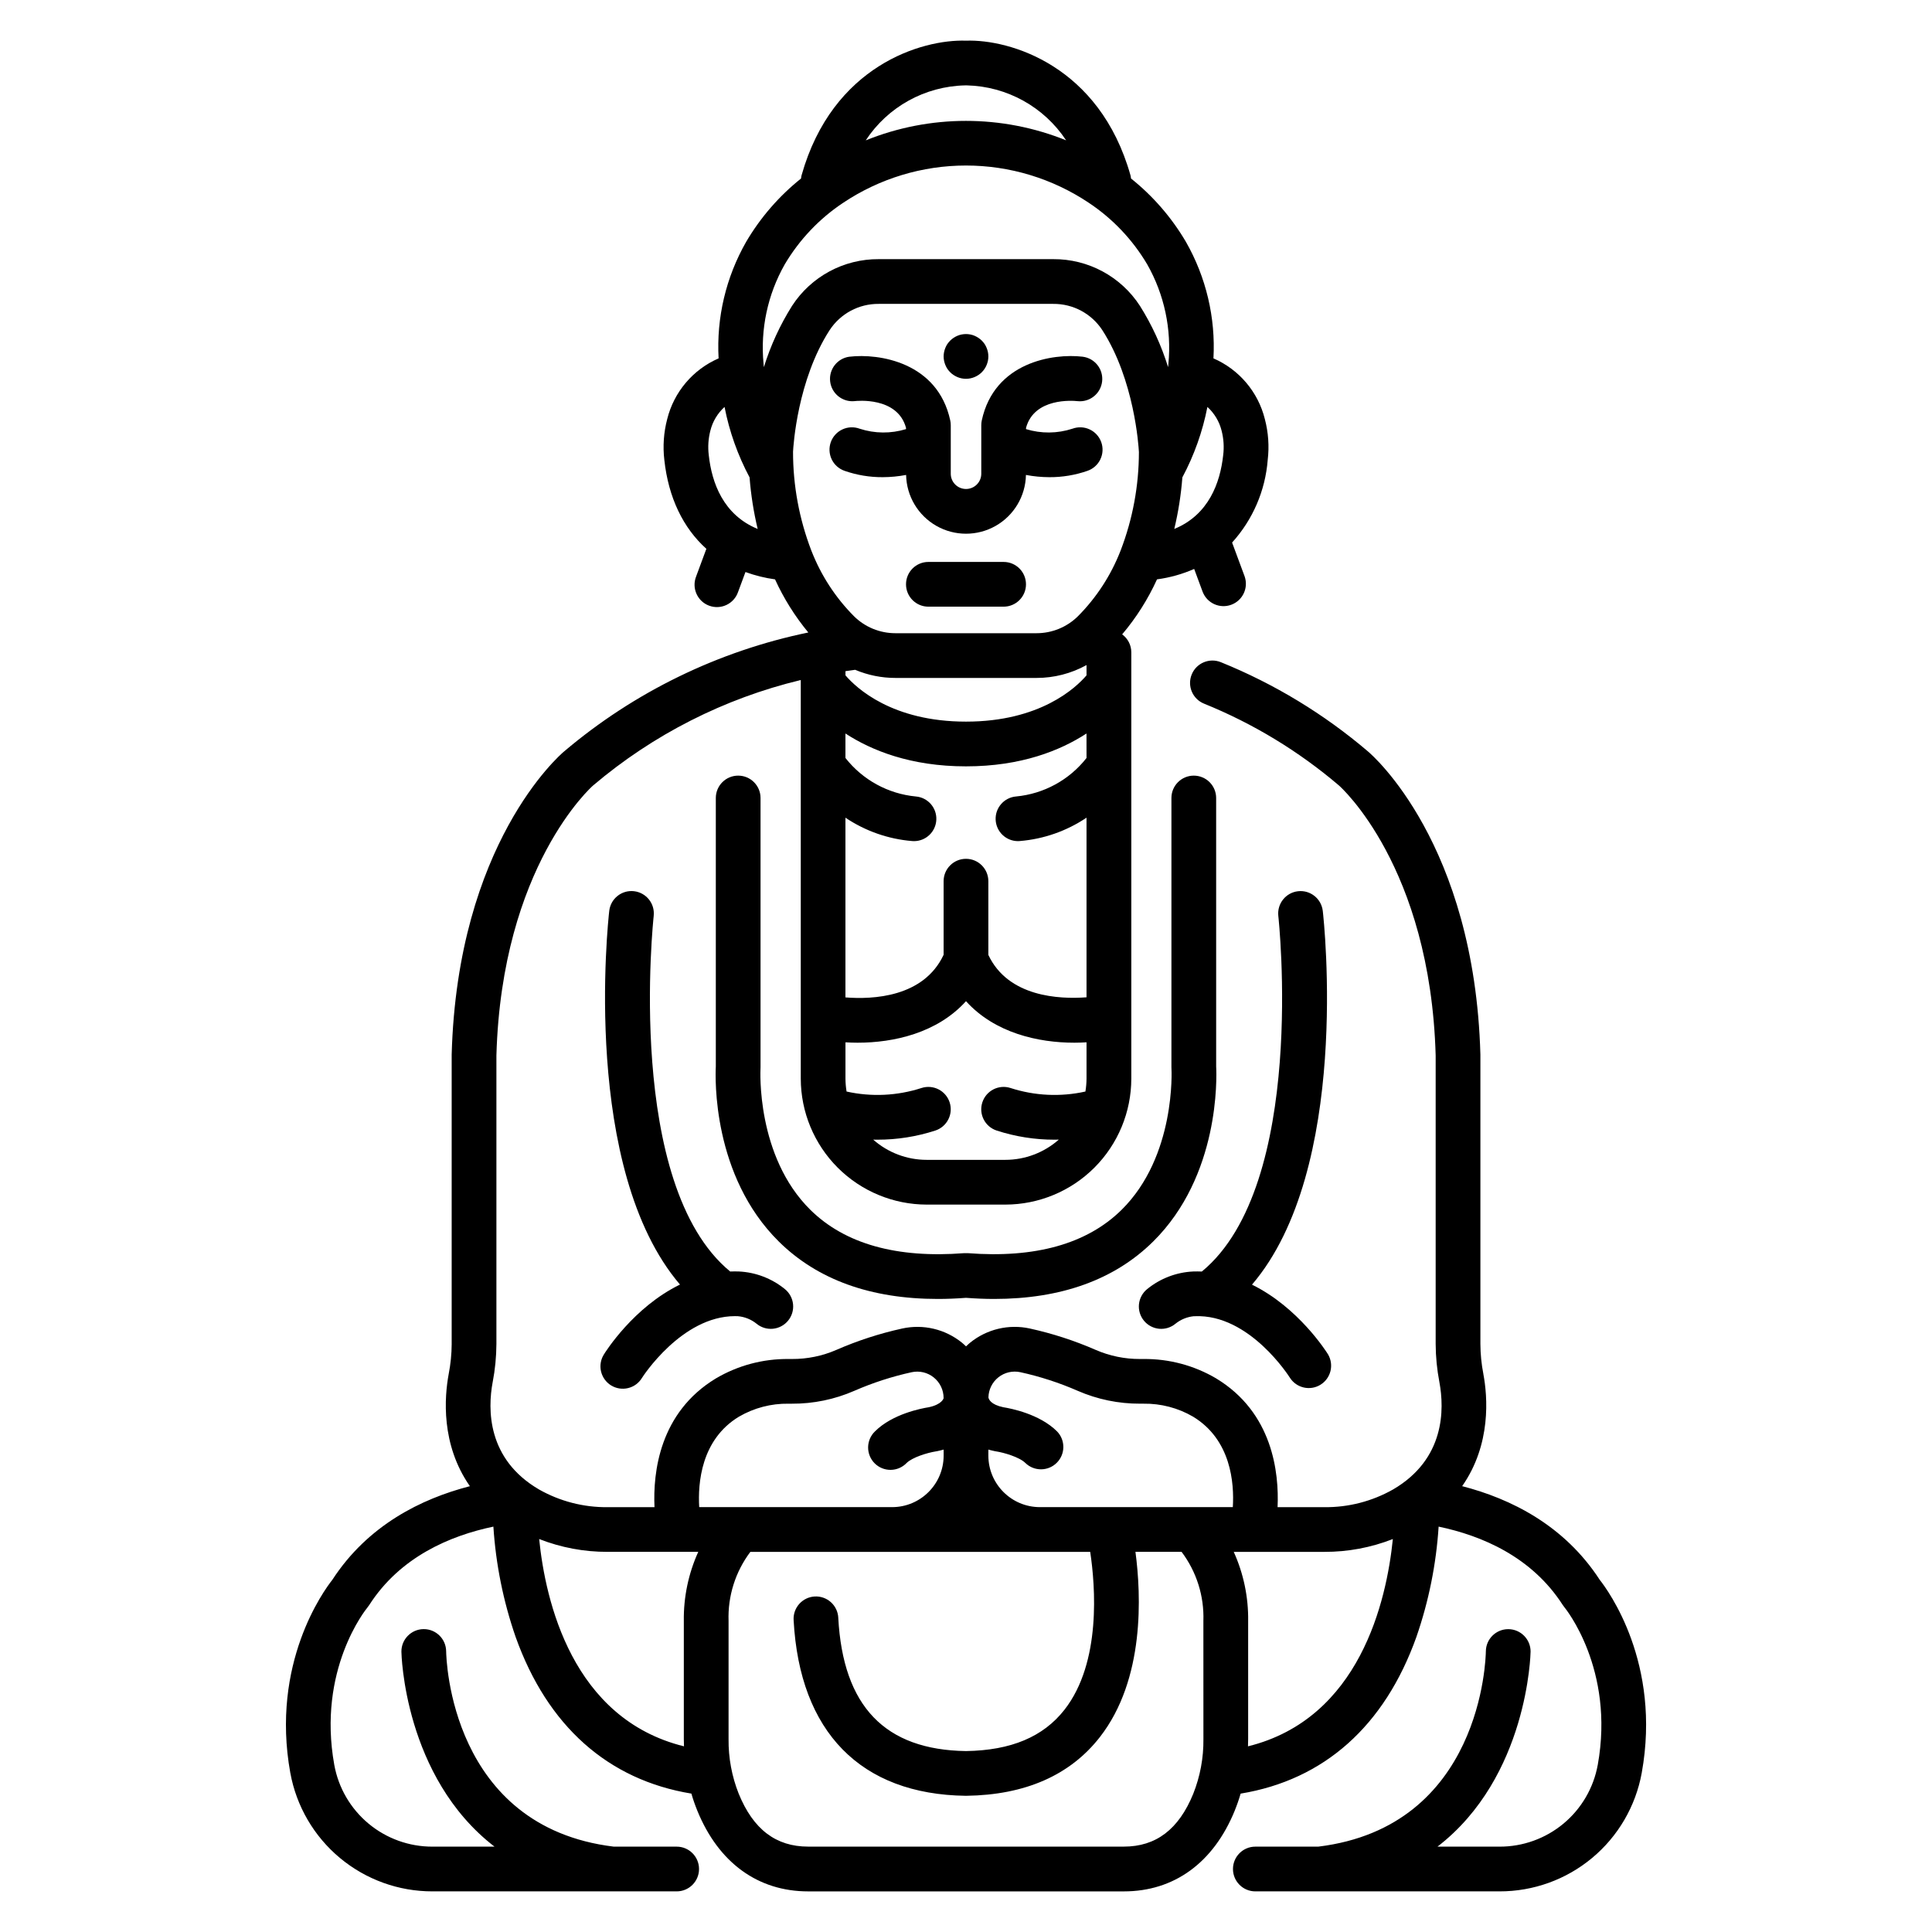
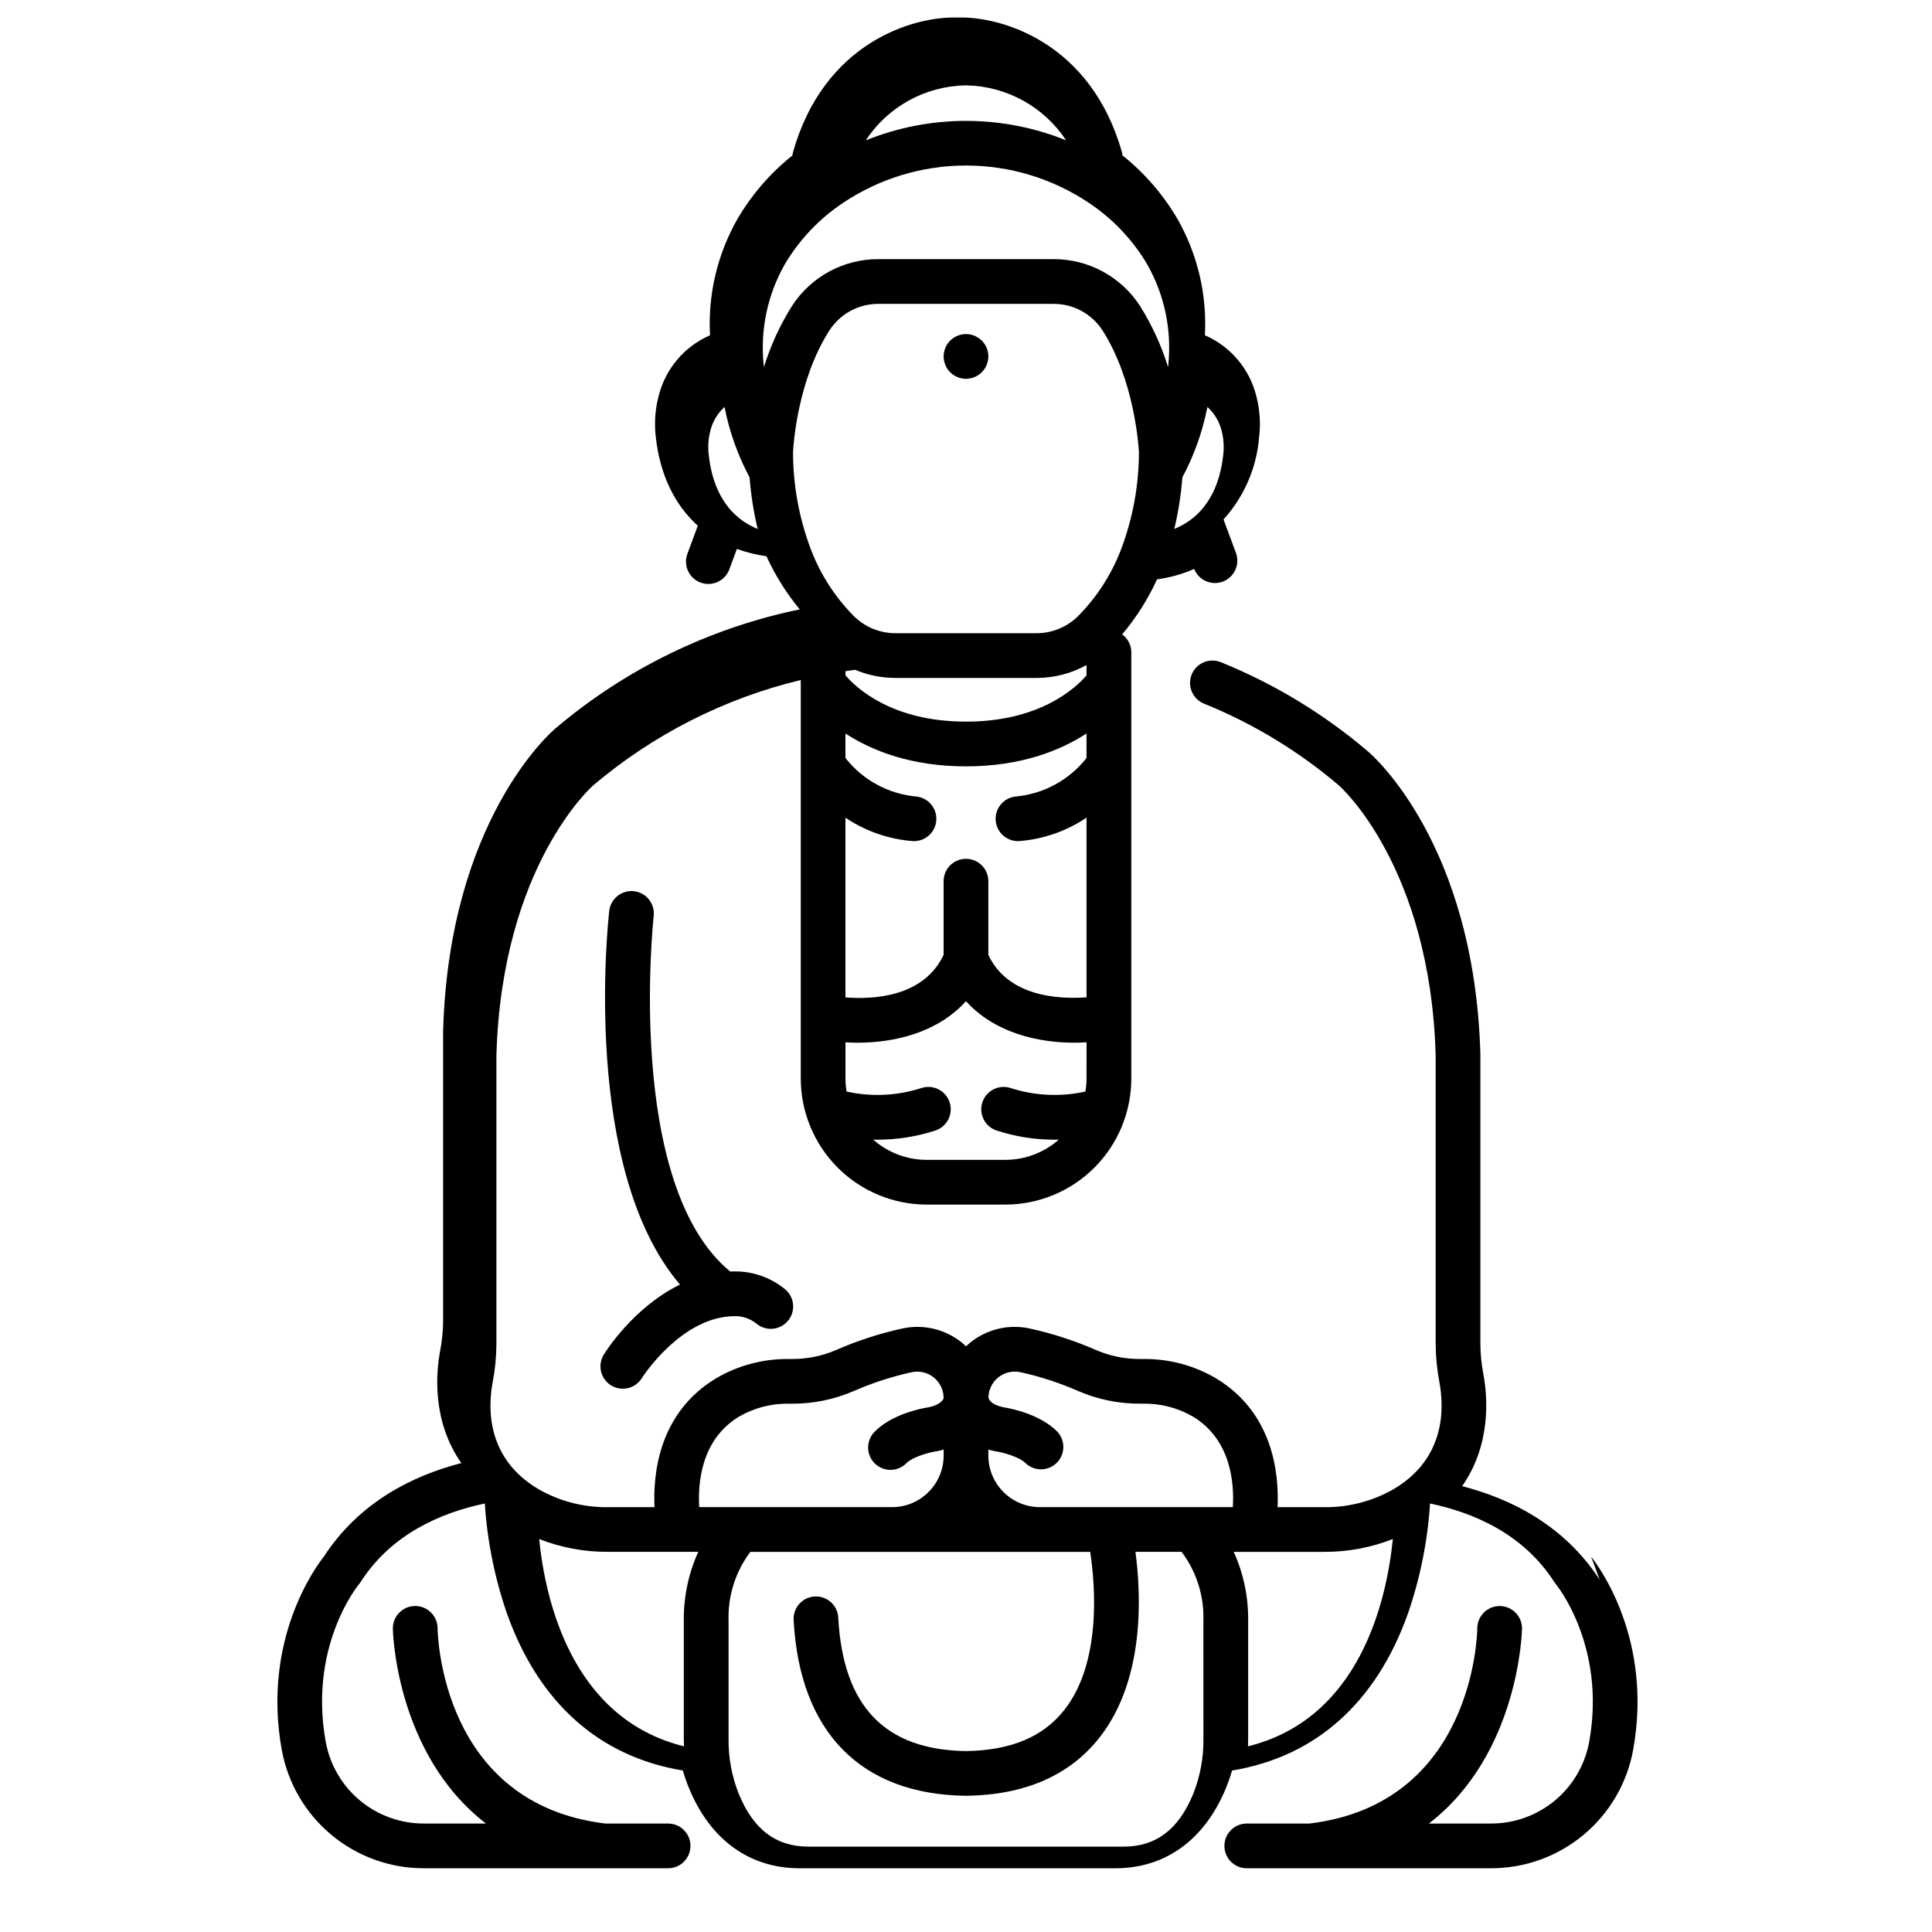
<svg xmlns="http://www.w3.org/2000/svg" fill="#000000" width="800px" height="800px" version="1.1" viewBox="144 144 512 512">
  <g>
-     <path d="m567.94 562.66c-9.426-14.496-23.602-21.496-36.453-24.812 7.75-11.094 6.746-23.707 5.613-29.754h0.004c-0.508-2.613-0.77-5.269-0.785-7.934v-76.531-0.164c-1.551-55.891-28.637-79.352-29.758-80.293v-0.004c-11.652-9.938-24.828-17.934-39.02-23.68-3.035-1.234-6.492 0.223-7.727 3.258-1.234 3.031 0.223 6.488 3.254 7.723 13.02 5.269 25.109 12.602 35.797 21.715 0.242 0.207 24.184 21.383 25.602 71.527v76.449c0.016 3.394 0.348 6.781 0.988 10.117 1.332 7.172 1.523 20.402-12.301 28.461v-0.004c-5.543 3.137-11.816 4.754-18.188 4.684h-12.395c0.418-9.238-1.32-25.062-16.246-34.105v-0.004c-5.844-3.449-12.523-5.234-19.312-5.16h-0.871c-4.051 0.023-8.062-0.801-11.773-2.414-5.617-2.453-11.461-4.348-17.445-5.664-5.574-1.223-11.402 0.16-15.832 3.754-0.379 0.309-0.73 0.645-1.082 0.977-0.352-0.332-0.699-0.668-1.082-0.977-4.434-3.594-10.258-4.973-15.832-3.754-5.988 1.316-11.828 3.211-17.445 5.664-3.715 1.613-7.723 2.438-11.773 2.414h-0.871c-6.789-0.074-13.469 1.711-19.312 5.16-14.926 9.039-16.668 24.867-16.246 34.105h-12.398v0.004c-6.367 0.07-12.645-1.547-18.188-4.684-13.824-8.059-13.633-21.289-12.301-28.449h0.004c0.641-3.336 0.969-6.723 0.988-10.121v-76.457c1.418-50.145 25.359-71.32 25.613-71.535 15.906-13.5 34.762-23.078 55.047-27.961v105.64c0.012 8.848 3.531 17.332 9.789 23.59s14.742 9.777 23.59 9.789h20.836c8.852-0.012 17.336-3.531 23.594-9.789 6.258-6.258 9.777-14.742 9.785-23.59v-112.98c0-1.883-0.902-3.648-2.422-4.758 3.734-4.41 6.84-9.316 9.234-14.578 3.398-0.453 6.715-1.383 9.852-2.758l2.266 6.121 0.004 0.004c1.191 2.988 4.547 4.481 7.562 3.363 3.019-1.117 4.594-4.438 3.551-7.481l-3.336-9.008v0.004c5.481-6.043 8.801-13.738 9.438-21.871 0.434-3.637 0.176-7.32-0.762-10.863-1.789-7.184-6.824-13.125-13.617-16.074 0.594-10.785-1.945-21.512-7.301-30.887-3.785-6.434-8.711-12.121-14.543-16.781-0.027-0.289-0.074-0.578-0.148-0.859-8.211-29.074-31.953-36.062-43.582-35.668-11.691-0.395-35.371 6.598-43.574 35.668-0.07 0.281-0.121 0.57-0.148 0.863-5.828 4.66-10.758 10.344-14.539 16.777-5.359 9.379-7.898 20.105-7.305 30.891-6.793 2.949-11.824 8.891-13.617 16.074-0.934 3.539-1.191 7.227-0.762 10.859 1.086 9.984 4.992 18.016 11.137 23.535l-2.719 7.336v0.004c-0.582 1.484-0.547 3.137 0.105 4.594 0.648 1.453 1.855 2.586 3.352 3.137 1.492 0.555 3.148 0.484 4.586-0.195 1.441-0.68 2.551-1.91 3.07-3.418l1.969-5.309c2.535 0.926 5.164 1.578 7.836 1.945 2.309 5.059 5.273 9.793 8.82 14.078-23.875 4.93-46.129 15.77-64.73 31.531-1.152 0.969-28.238 24.43-29.785 80.32v0.164 76.531l0.004 0.004c-0.016 2.664-0.281 5.32-0.789 7.938-1.129 6.043-2.137 18.656 5.613 29.75-12.855 3.316-27.031 10.316-36.453 24.812-2.234 2.824-16.387 22.121-11.137 51.184h0.004c1.605 8.816 6.258 16.793 13.145 22.527 6.887 5.738 15.57 8.871 24.535 8.855h64.703c3.273 0 5.926-2.652 5.926-5.926 0-3.273-2.652-5.926-5.926-5.926h-16.66c-43.289-5.262-44.402-49.816-44.43-51.773-0.031-3.273-2.707-5.902-5.981-5.875-3.273 0.031-5.906 2.711-5.875 5.984 0 0.434 0.668 33.168 24.672 51.664h-16.43c-6.188 0.016-12.188-2.141-16.945-6.098-4.758-3.957-7.973-9.461-9.082-15.547-4.547-25.18 8.289-41.145 8.824-41.785h-0.004c0.164-0.195 0.312-0.398 0.445-0.609 8.199-12.777 21.441-18.375 32.895-20.773 0.641 9.957 2.621 19.785 5.887 29.215 8.43 23.629 24.488 37.906 46.586 41.539v0.004c0.445 1.539 0.973 3.051 1.578 4.535 5.621 13.781 16.055 21.375 29.375 21.375h83.656c13.32 0 23.75-7.59 29.375-21.375h-0.004c0.605-1.484 1.129-2.996 1.578-4.535 22.098-3.633 38.156-17.91 46.586-41.539v-0.004c3.262-9.43 5.242-19.258 5.883-29.215 11.453 2.394 24.691 8 32.895 20.773h0.004c0.133 0.211 0.281 0.414 0.445 0.609 0.137 0.16 13.418 16.359 8.824 41.785h-0.004c-1.109 6.09-4.328 11.594-9.086 15.551-4.758 3.953-10.758 6.113-16.949 6.094h-16.434c24.004-18.496 24.668-51.23 24.672-51.664h0.004c0.023-3.266-2.598-5.938-5.863-5.973h-0.066c-3.246 0-5.887 2.613-5.926 5.859-0.023 1.902-1.109 46.512-44.43 51.777h-16.66c-3.273 0-5.926 2.652-5.926 5.926 0 3.273 2.652 5.926 5.926 5.926h64.703c8.969 0.02 17.656-3.113 24.547-8.852 6.891-5.738 11.543-13.719 13.148-22.539 5.25-29.066-8.902-48.359-11.137-51.184zm-136-132.81c-0.008 1.145-0.105 2.289-0.297 3.418-6.578 1.465-13.43 1.141-19.844-0.934-3.113-1.012-6.457 0.695-7.469 3.809s0.695 6.457 3.809 7.469c4.945 1.605 10.109 2.422 15.309 2.418 0.387 0 0.762-0.008 1.141-0.02v0.004c-3.914 3.453-8.953 5.359-14.168 5.359h-20.844c-5.215 0-10.254-1.906-14.168-5.359 0.379 0.008 0.754 0.02 1.141 0.02v-0.004c5.199 0.004 10.363-0.812 15.309-2.418 3.113-1.012 4.82-4.356 3.809-7.469s-4.356-4.82-7.469-3.809c-6.414 2.074-13.266 2.398-19.848 0.934-0.188-1.129-0.285-2.273-0.293-3.418v-9.625c1.039 0.062 2.113 0.102 3.215 0.102 9.559 0 21.086-2.547 28.727-11.004 7.641 8.457 19.164 11.004 28.727 11.004 1.105 0 2.172-0.043 3.215-0.105zm0-84.977c-4.555 5.816-11.305 9.504-18.66 10.199-3.16 0.266-5.555 2.977-5.426 6.144 0.129 3.172 2.731 5.68 5.906 5.691 0.164 0 0.328 0 0.492-0.02l-0.004-0.004c6.332-0.516 12.422-2.648 17.691-6.191v47.602c-7.215 0.543-20.758-0.062-26.016-11.23v-19.539c0-3.273-2.652-5.93-5.926-5.93s-5.93 2.656-5.93 5.93v19.508c-5.281 11.281-18.789 11.867-26.016 11.289v-47.625c5.269 3.543 11.363 5.676 17.691 6.191 0.164 0.016 0.328 0.02 0.492 0.02 3.172-0.008 5.773-2.516 5.902-5.688s-2.266-5.879-5.426-6.144c-7.356-0.699-14.102-4.391-18.66-10.207v-6.484c6.867 4.469 17.242 8.707 31.941 8.707 14.699 0 25.078-4.238 31.941-8.707zm0-21.898c-2.867 3.348-12.348 12.262-31.941 12.262-19.598 0-29.074-8.918-31.941-12.262v-1.109c0.891-0.137 1.746-0.258 2.566-0.363h-0.004c3.383 1.426 7.016 2.16 10.688 2.156h37.383c4.633 0.004 9.191-1.168 13.25-3.41zm25.402-52.469c3.129-5.859 5.363-12.148 6.633-18.664 1.859 1.688 3.176 3.894 3.773 6.332 0.539 2.106 0.68 4.297 0.41 6.453-0.797 7.32-3.844 15.82-12.961 19.547 1.074-4.492 1.793-9.062 2.144-13.668zm-57.59-103.88h0.48c10.621 0.258 20.441 5.695 26.301 14.559-17.035-6.871-36.07-6.867-53.102 0.012 5.844-8.895 15.688-14.34 26.324-14.57zm-67.918 97.996c-0.27-2.156-0.129-4.344 0.41-6.453 0.598-2.438 1.91-4.641 3.769-6.328 1.27 6.516 3.508 12.809 6.633 18.668 0.355 4.606 1.074 9.176 2.148 13.668-9.117-3.734-12.164-12.234-12.961-19.555zm14.605-23.332c-0.027-0.285-0.062-0.594-0.086-0.875v0.004c-0.883-9.152 1.074-18.355 5.609-26.352 3.875-6.551 9.18-12.141 15.52-16.348 9.625-6.426 20.941-9.855 32.516-9.855s22.887 3.43 32.512 9.855c6.34 4.207 11.645 9.797 15.52 16.348 4.531 7.996 6.492 17.195 5.609 26.344-0.023 0.277-0.059 0.594-0.086 0.871v0.004c-1.766-5.707-4.266-11.156-7.445-16.211-5.043-7.789-13.715-12.465-22.996-12.398h-46.23c-9.277-0.066-17.949 4.609-22.992 12.398-3.18 5.059-5.684 10.508-7.449 16.215zm7.723 22.465c0.086-1.664 1.168-19.023 9.688-32.258h0.004c2.867-4.391 7.777-7.019 13.023-6.965h46.234c5.246-0.055 10.156 2.574 13.023 6.965 8.473 13.168 9.602 30.621 9.688 32.262h0.004c-0.004 8.926-1.641 17.773-4.836 26.102-0.016 0.043-0.035 0.082-0.051 0.125v0.004c-2.523 6.469-6.348 12.355-11.238 17.285-2.926 2.91-6.891 4.539-11.02 4.531h-37.375c-4.129 0.008-8.094-1.621-11.02-4.531-4.891-4.93-8.711-10.809-11.234-17.277-0.02-0.051-0.043-0.102-0.062-0.148h0.004c-3.195-8.332-4.832-17.176-4.828-26.098zm51.762 250.71v-0.043 0.121zm-80.703 59.117v31.297c0 0.645 0.02 1.281 0.043 1.914-29.637-7.32-36.727-38.52-38.379-54.934 5.785 2.269 11.945 3.422 18.16 3.398h24.004c-2.609 5.754-3.914 12.008-3.828 18.324zm4.078-30.176c-0.379-6.41 0.508-17.898 10.52-23.969h0.004c3.992-2.328 8.543-3.519 13.164-3.445h0.875c5.688 0.027 11.32-1.133 16.535-3.41 4.891-2.137 9.98-3.785 15.191-4.93 2.066-0.449 4.223 0.059 5.867 1.383s2.606 3.32 2.609 5.434v0.082c0 0.016-0.402 1.641-3.969 2.387-1.91 0.297-9.594 1.766-14.227 6.402-1.145 1.102-1.793 2.621-1.809 4.211-0.012 1.59 0.613 3.117 1.734 4.242 1.125 1.125 2.656 1.75 4.246 1.734 1.59-0.012 3.106-0.664 4.211-1.809 1.52-1.52 5.543-2.738 7.766-3.086 0.098-0.012 0.195-0.031 0.297-0.051 0.613-0.121 1.199-0.27 1.762-0.43v1.598c-0.008 7.539-6.117 13.648-13.652 13.656zm133.62 61.473c0.055 4.957-0.863 9.883-2.695 14.492-3.84 9.418-9.859 14-18.395 14h-83.656c-8.535 0-14.555-4.578-18.395-14h-0.004c-1.832-4.609-2.746-9.535-2.695-14.492v-31.297c-0.23-6.59 1.809-13.059 5.777-18.324h90.062c1.352 9.008 2.992 29.289-6.809 41.828-5.629 7.195-14.164 10.781-26.102 10.965-21.512-0.312-32.586-11.863-33.855-35.316h0.004c-0.07-1.578-0.77-3.062-1.941-4.125s-2.723-1.609-4.301-1.527c-1.578 0.086-3.059 0.801-4.109 1.98-1.051 1.184-1.586 2.734-1.484 4.312 1.602 29.637 17.793 46.156 45.594 46.527h0.16c15.609-0.211 27.52-5.445 35.406-15.559 11.949-15.324 10.949-37.66 9.426-49.09h12.227v0.004c3.969 5.262 6.008 11.73 5.777 18.32zm7.793-61.473h-51.129c-7.539-0.012-13.648-6.117-13.656-13.656v-1.598c0.566 0.16 1.148 0.309 1.762 0.43 0.098 0.02 0.191 0.035 0.297 0.051 1.918 0.289 6.164 1.48 7.766 3.086 2.328 2.246 6.023 2.215 8.309-0.074 2.289-2.285 2.32-5.981 0.074-8.309-4.637-4.637-12.324-6.102-14.227-6.402-3.332-0.695-3.875-2.094-3.961-2.609 0.043-2.086 1.02-4.047 2.656-5.34 1.641-1.293 3.773-1.785 5.812-1.34 5.215 1.145 10.305 2.797 15.195 4.934 5.215 2.273 10.848 3.434 16.535 3.406h0.871c4.621-0.07 9.176 1.117 13.168 3.445 10.051 6.106 10.926 17.559 10.527 23.977zm4.019 63.387c0.023-0.637 0.043-1.27 0.043-1.914v-31.297c0.09-6.312-1.215-12.57-3.82-18.324h24.008c6.211 0.023 12.375-1.129 18.16-3.398-1.664 16.418-8.758 47.613-38.391 54.934z" />
+     <path d="m567.94 562.66c-9.426-14.496-23.602-21.496-36.453-24.812 7.75-11.094 6.746-23.707 5.613-29.754h0.004c-0.508-2.613-0.77-5.269-0.785-7.934v-76.531-0.164c-1.551-55.891-28.637-79.352-29.758-80.293v-0.004c-11.652-9.938-24.828-17.934-39.02-23.68-3.035-1.234-6.492 0.223-7.727 3.258-1.234 3.031 0.223 6.488 3.254 7.723 13.02 5.269 25.109 12.602 35.797 21.715 0.242 0.207 24.184 21.383 25.602 71.527v76.449c0.016 3.394 0.348 6.781 0.988 10.117 1.332 7.172 1.523 20.402-12.301 28.461v-0.004c-5.543 3.137-11.816 4.754-18.188 4.684h-12.395c0.418-9.238-1.32-25.062-16.246-34.105v-0.004c-5.844-3.449-12.523-5.234-19.312-5.16h-0.871c-4.051 0.023-8.062-0.801-11.773-2.414-5.617-2.453-11.461-4.348-17.445-5.664-5.574-1.223-11.402 0.16-15.832 3.754-0.379 0.309-0.73 0.645-1.082 0.977-0.352-0.332-0.699-0.668-1.082-0.977-4.434-3.594-10.258-4.973-15.832-3.754-5.988 1.316-11.828 3.211-17.445 5.664-3.715 1.613-7.723 2.438-11.773 2.414h-0.871c-6.789-0.074-13.469 1.711-19.312 5.16-14.926 9.039-16.668 24.867-16.246 34.105h-12.398v0.004c-6.367 0.07-12.645-1.547-18.188-4.684-13.824-8.059-13.633-21.289-12.301-28.449h0.004c0.641-3.336 0.969-6.723 0.988-10.121v-76.457c1.418-50.145 25.359-71.32 25.613-71.535 15.906-13.5 34.762-23.078 55.047-27.961v105.64c0.012 8.848 3.531 17.332 9.789 23.59s14.742 9.777 23.59 9.789h20.836c8.852-0.012 17.336-3.531 23.594-9.789 6.258-6.258 9.777-14.742 9.785-23.59v-112.98c0-1.883-0.902-3.648-2.422-4.758 3.734-4.41 6.84-9.316 9.234-14.578 3.398-0.453 6.715-1.383 9.852-2.758c1.191 2.988 4.547 4.481 7.562 3.363 3.019-1.117 4.594-4.438 3.551-7.481l-3.336-9.008v0.004c5.481-6.043 8.801-13.738 9.438-21.871 0.434-3.637 0.176-7.32-0.762-10.863-1.789-7.184-6.824-13.125-13.617-16.074 0.594-10.785-1.945-21.512-7.301-30.887-3.785-6.434-8.711-12.121-14.543-16.781-0.027-0.289-0.074-0.578-0.148-0.859-8.211-29.074-31.953-36.062-43.582-35.668-11.691-0.395-35.371 6.598-43.574 35.668-0.07 0.281-0.121 0.57-0.148 0.863-5.828 4.66-10.758 10.344-14.539 16.777-5.359 9.379-7.898 20.105-7.305 30.891-6.793 2.949-11.824 8.891-13.617 16.074-0.934 3.539-1.191 7.227-0.762 10.859 1.086 9.984 4.992 18.016 11.137 23.535l-2.719 7.336v0.004c-0.582 1.484-0.547 3.137 0.105 4.594 0.648 1.453 1.855 2.586 3.352 3.137 1.492 0.555 3.148 0.484 4.586-0.195 1.441-0.68 2.551-1.91 3.07-3.418l1.969-5.309c2.535 0.926 5.164 1.578 7.836 1.945 2.309 5.059 5.273 9.793 8.82 14.078-23.875 4.93-46.129 15.77-64.73 31.531-1.152 0.969-28.238 24.43-29.785 80.32v0.164 76.531l0.004 0.004c-0.016 2.664-0.281 5.32-0.789 7.938-1.129 6.043-2.137 18.656 5.613 29.75-12.855 3.316-27.031 10.316-36.453 24.812-2.234 2.824-16.387 22.121-11.137 51.184h0.004c1.605 8.816 6.258 16.793 13.145 22.527 6.887 5.738 15.57 8.871 24.535 8.855h64.703c3.273 0 5.926-2.652 5.926-5.926 0-3.273-2.652-5.926-5.926-5.926h-16.66c-43.289-5.262-44.402-49.816-44.43-51.773-0.031-3.273-2.707-5.902-5.981-5.875-3.273 0.031-5.906 2.711-5.875 5.984 0 0.434 0.668 33.168 24.672 51.664h-16.43c-6.188 0.016-12.188-2.141-16.945-6.098-4.758-3.957-7.973-9.461-9.082-15.547-4.547-25.18 8.289-41.145 8.824-41.785h-0.004c0.164-0.195 0.312-0.398 0.445-0.609 8.199-12.777 21.441-18.375 32.895-20.773 0.641 9.957 2.621 19.785 5.887 29.215 8.43 23.629 24.488 37.906 46.586 41.539v0.004c0.445 1.539 0.973 3.051 1.578 4.535 5.621 13.781 16.055 21.375 29.375 21.375h83.656c13.32 0 23.75-7.59 29.375-21.375h-0.004c0.605-1.484 1.129-2.996 1.578-4.535 22.098-3.633 38.156-17.91 46.586-41.539v-0.004c3.262-9.43 5.242-19.258 5.883-29.215 11.453 2.394 24.691 8 32.895 20.773h0.004c0.133 0.211 0.281 0.414 0.445 0.609 0.137 0.16 13.418 16.359 8.824 41.785h-0.004c-1.109 6.09-4.328 11.594-9.086 15.551-4.758 3.953-10.758 6.113-16.949 6.094h-16.434c24.004-18.496 24.668-51.23 24.672-51.664h0.004c0.023-3.266-2.598-5.938-5.863-5.973h-0.066c-3.246 0-5.887 2.613-5.926 5.859-0.023 1.902-1.109 46.512-44.43 51.777h-16.66c-3.273 0-5.926 2.652-5.926 5.926 0 3.273 2.652 5.926 5.926 5.926h64.703c8.969 0.02 17.656-3.113 24.547-8.852 6.891-5.738 11.543-13.719 13.148-22.539 5.25-29.066-8.902-48.359-11.137-51.184zm-136-132.81c-0.008 1.145-0.105 2.289-0.297 3.418-6.578 1.465-13.43 1.141-19.844-0.934-3.113-1.012-6.457 0.695-7.469 3.809s0.695 6.457 3.809 7.469c4.945 1.605 10.109 2.422 15.309 2.418 0.387 0 0.762-0.008 1.141-0.02v0.004c-3.914 3.453-8.953 5.359-14.168 5.359h-20.844c-5.215 0-10.254-1.906-14.168-5.359 0.379 0.008 0.754 0.02 1.141 0.02v-0.004c5.199 0.004 10.363-0.812 15.309-2.418 3.113-1.012 4.82-4.356 3.809-7.469s-4.356-4.82-7.469-3.809c-6.414 2.074-13.266 2.398-19.848 0.934-0.188-1.129-0.285-2.273-0.293-3.418v-9.625c1.039 0.062 2.113 0.102 3.215 0.102 9.559 0 21.086-2.547 28.727-11.004 7.641 8.457 19.164 11.004 28.727 11.004 1.105 0 2.172-0.043 3.215-0.105zm0-84.977c-4.555 5.816-11.305 9.504-18.66 10.199-3.16 0.266-5.555 2.977-5.426 6.144 0.129 3.172 2.731 5.68 5.906 5.691 0.164 0 0.328 0 0.492-0.02l-0.004-0.004c6.332-0.516 12.422-2.648 17.691-6.191v47.602c-7.215 0.543-20.758-0.062-26.016-11.23v-19.539c0-3.273-2.652-5.93-5.926-5.93s-5.93 2.656-5.93 5.93v19.508c-5.281 11.281-18.789 11.867-26.016 11.289v-47.625c5.269 3.543 11.363 5.676 17.691 6.191 0.164 0.016 0.328 0.02 0.492 0.02 3.172-0.008 5.773-2.516 5.902-5.688s-2.266-5.879-5.426-6.144c-7.356-0.699-14.102-4.391-18.66-10.207v-6.484c6.867 4.469 17.242 8.707 31.941 8.707 14.699 0 25.078-4.238 31.941-8.707zm0-21.898c-2.867 3.348-12.348 12.262-31.941 12.262-19.598 0-29.074-8.918-31.941-12.262v-1.109c0.891-0.137 1.746-0.258 2.566-0.363h-0.004c3.383 1.426 7.016 2.16 10.688 2.156h37.383c4.633 0.004 9.191-1.168 13.25-3.41zm25.402-52.469c3.129-5.859 5.363-12.148 6.633-18.664 1.859 1.688 3.176 3.894 3.773 6.332 0.539 2.106 0.68 4.297 0.41 6.453-0.797 7.32-3.844 15.82-12.961 19.547 1.074-4.492 1.793-9.062 2.144-13.668zm-57.59-103.88h0.48c10.621 0.258 20.441 5.695 26.301 14.559-17.035-6.871-36.07-6.867-53.102 0.012 5.844-8.895 15.688-14.34 26.324-14.57zm-67.918 97.996c-0.27-2.156-0.129-4.344 0.41-6.453 0.598-2.438 1.91-4.641 3.769-6.328 1.27 6.516 3.508 12.809 6.633 18.668 0.355 4.606 1.074 9.176 2.148 13.668-9.117-3.734-12.164-12.234-12.961-19.555zm14.605-23.332c-0.027-0.285-0.062-0.594-0.086-0.875v0.004c-0.883-9.152 1.074-18.355 5.609-26.352 3.875-6.551 9.18-12.141 15.52-16.348 9.625-6.426 20.941-9.855 32.516-9.855s22.887 3.43 32.512 9.855c6.34 4.207 11.645 9.797 15.52 16.348 4.531 7.996 6.492 17.195 5.609 26.344-0.023 0.277-0.059 0.594-0.086 0.871v0.004c-1.766-5.707-4.266-11.156-7.445-16.211-5.043-7.789-13.715-12.465-22.996-12.398h-46.23c-9.277-0.066-17.949 4.609-22.992 12.398-3.18 5.059-5.684 10.508-7.449 16.215zm7.723 22.465c0.086-1.664 1.168-19.023 9.688-32.258h0.004c2.867-4.391 7.777-7.019 13.023-6.965h46.234c5.246-0.055 10.156 2.574 13.023 6.965 8.473 13.168 9.602 30.621 9.688 32.262h0.004c-0.004 8.926-1.641 17.773-4.836 26.102-0.016 0.043-0.035 0.082-0.051 0.125v0.004c-2.523 6.469-6.348 12.355-11.238 17.285-2.926 2.91-6.891 4.539-11.02 4.531h-37.375c-4.129 0.008-8.094-1.621-11.02-4.531-4.891-4.93-8.711-10.809-11.234-17.277-0.02-0.051-0.043-0.102-0.062-0.148h0.004c-3.195-8.332-4.832-17.176-4.828-26.098zm51.762 250.71v-0.043 0.121zm-80.703 59.117v31.297c0 0.645 0.02 1.281 0.043 1.914-29.637-7.32-36.727-38.52-38.379-54.934 5.785 2.269 11.945 3.422 18.16 3.398h24.004c-2.609 5.754-3.914 12.008-3.828 18.324zm4.078-30.176c-0.379-6.41 0.508-17.898 10.52-23.969h0.004c3.992-2.328 8.543-3.519 13.164-3.445h0.875c5.688 0.027 11.32-1.133 16.535-3.41 4.891-2.137 9.98-3.785 15.191-4.93 2.066-0.449 4.223 0.059 5.867 1.383s2.606 3.32 2.609 5.434v0.082c0 0.016-0.402 1.641-3.969 2.387-1.91 0.297-9.594 1.766-14.227 6.402-1.145 1.102-1.793 2.621-1.809 4.211-0.012 1.59 0.613 3.117 1.734 4.242 1.125 1.125 2.656 1.75 4.246 1.734 1.59-0.012 3.106-0.664 4.211-1.809 1.52-1.52 5.543-2.738 7.766-3.086 0.098-0.012 0.195-0.031 0.297-0.051 0.613-0.121 1.199-0.27 1.762-0.43v1.598c-0.008 7.539-6.117 13.648-13.652 13.656zm133.62 61.473c0.055 4.957-0.863 9.883-2.695 14.492-3.84 9.418-9.859 14-18.395 14h-83.656c-8.535 0-14.555-4.578-18.395-14h-0.004c-1.832-4.609-2.746-9.535-2.695-14.492v-31.297c-0.23-6.59 1.809-13.059 5.777-18.324h90.062c1.352 9.008 2.992 29.289-6.809 41.828-5.629 7.195-14.164 10.781-26.102 10.965-21.512-0.312-32.586-11.863-33.855-35.316h0.004c-0.07-1.578-0.77-3.062-1.941-4.125s-2.723-1.609-4.301-1.527c-1.578 0.086-3.059 0.801-4.109 1.98-1.051 1.184-1.586 2.734-1.484 4.312 1.602 29.637 17.793 46.156 45.594 46.527h0.16c15.609-0.211 27.52-5.445 35.406-15.559 11.949-15.324 10.949-37.66 9.426-49.09h12.227v0.004c3.969 5.262 6.008 11.73 5.777 18.32zm7.793-61.473h-51.129c-7.539-0.012-13.648-6.117-13.656-13.656v-1.598c0.566 0.16 1.148 0.309 1.762 0.43 0.098 0.02 0.191 0.035 0.297 0.051 1.918 0.289 6.164 1.48 7.766 3.086 2.328 2.246 6.023 2.215 8.309-0.074 2.289-2.285 2.32-5.981 0.074-8.309-4.637-4.637-12.324-6.102-14.227-6.402-3.332-0.695-3.875-2.094-3.961-2.609 0.043-2.086 1.02-4.047 2.656-5.34 1.641-1.293 3.773-1.785 5.812-1.34 5.215 1.145 10.305 2.797 15.195 4.934 5.215 2.273 10.848 3.434 16.535 3.406h0.871c4.621-0.07 9.176 1.117 13.168 3.445 10.051 6.106 10.926 17.559 10.527 23.977zm4.019 63.387c0.023-0.637 0.043-1.27 0.043-1.914v-31.297c0.09-6.312-1.215-12.57-3.82-18.324h24.008c6.211 0.023 12.375-1.129 18.16-3.398-1.664 16.418-8.758 47.613-38.391 54.934z" />
    <path d="m304.05 502.92c-0.848 1.34-1.129 2.965-0.773 4.508 0.359 1.547 1.32 2.887 2.668 3.719 1.352 0.832 2.981 1.086 4.519 0.707 1.543-0.375 2.867-1.355 3.68-2.719 0.102-0.164 10.469-16.344 24.633-16.344 0.25 0 0.504 0 0.758 0.016 1.805 0.152 3.519 0.84 4.934 1.973 1.211 1.012 2.773 1.5 4.348 1.355 1.57-0.148 3.019-0.914 4.023-2.133 1.008-1.215 1.484-2.785 1.328-4.356-0.156-1.57-0.93-3.016-2.156-4.012-3.461-2.828-7.742-4.469-12.207-4.68-0.777-0.031-1.543-0.02-2.301 0.008-27.965-23.008-20.344-93.547-20.262-94.273l-0.004 0.004c0.344-3.242-1.988-6.148-5.227-6.516-3.234-0.367-6.16 1.945-6.551 5.18-0.344 3.016-7.41 68.441 18.742 99.062-12.328 6.016-19.73 17.82-20.152 18.5z" />
-     <path d="m370.49 250.3c0.473-0.055 11.355-1.25 13.613 7.082v0.34c-4.012 1.23-8.309 1.191-12.297-0.113-1.488-0.547-3.129-0.48-4.562 0.191-1.434 0.668-2.543 1.883-3.074 3.375-0.531 1.488-0.445 3.133 0.238 4.559s1.91 2.519 3.406 3.039c3.25 1.133 6.668 1.703 10.109 1.684 2.082-0.008 4.156-0.207 6.203-0.594 0.109 5.602 3.16 10.73 8.027 13.5 4.867 2.769 10.836 2.769 15.703 0 4.871-2.769 7.918-7.898 8.027-13.5 2.047 0.387 4.121 0.586 6.203 0.594 3.441 0.02 6.859-0.551 10.109-1.684 1.496-0.52 2.723-1.613 3.406-3.039 0.688-1.426 0.773-3.07 0.238-4.559-0.531-1.492-1.637-2.707-3.074-3.375-1.434-0.672-3.074-0.738-4.559-0.191-3.992 1.305-8.285 1.344-12.301 0.113v-0.336c2.184-8.062 12.438-7.207 13.633-7.078 3.238 0.352 6.152-1.973 6.531-5.207 0.375-3.234-1.926-6.168-5.16-6.57-7.785-0.926-23.402 1.414-26.734 16.902v0.004c-0.086 0.41-0.129 0.828-0.129 1.246v12.863c0 2.231-1.812 4.039-4.043 4.039-2.234 0-4.043-1.809-4.043-4.039v-12.863c0-0.418-0.043-0.836-0.133-1.246-3.332-15.492-18.949-17.828-26.734-16.902v-0.004c-3.207 0.434-5.477 3.359-5.094 6.574s3.273 5.527 6.496 5.195z" />
-     <path d="m462.5 480.97c-0.754-0.031-1.52-0.039-2.297-0.012-4.469 0.207-8.75 1.852-12.211 4.68-1.223 0.996-2 2.441-2.156 4.012-0.156 1.57 0.324 3.141 1.328 4.356 1.004 1.219 2.453 1.984 4.023 2.133 1.574 0.145 3.137-0.344 4.348-1.355 1.391-1.113 3.07-1.797 4.84-1.973h0.242c14.539-0.652 25.133 16.16 25.25 16.348 1.758 2.695 5.344 3.5 8.078 1.809 2.738-1.688 3.629-5.254 2.008-8.031-0.418-0.68-7.852-12.461-20.164-18.488 26.176-30.609 19.102-96.062 18.758-99.078l-0.004-0.004c-0.391-3.231-3.316-5.547-6.551-5.18-3.234 0.367-5.57 3.277-5.227 6.516 0.082 0.719 7.699 71.262-20.266 94.27z" />
-     <path d="m460.37 349.55c-3.273 0-5.93 2.652-5.93 5.926v71.336c0 0.121 0 0.254 0.012 0.375 0.016 0.23 1.234 23.23-13.27 37.48-9.145 8.984-22.855 12.82-40.723 11.43-0.16-0.016-0.309 0-0.465 0s-0.305-0.02-0.461 0c-17.875 1.395-31.578-2.441-40.723-11.426-14.504-14.254-13.281-37.254-13.27-37.469 0.008-0.129 0.012-0.258 0.012-0.387v-71.34c0-3.273-2.652-5.926-5.926-5.926-3.273 0-5.926 2.652-5.926 5.926v71.168c-0.148 2.859-0.984 28.922 16.719 46.398 10.223 10.094 24.367 15.191 42.121 15.191 2.414 0 4.906-0.102 7.457-0.297 2.551 0.191 5.039 0.297 7.457 0.297 17.75 0 31.895-5.094 42.121-15.191 17.703-17.484 16.871-43.543 16.723-46.398l-0.004-71.168c0-1.574-0.625-3.082-1.734-4.191-1.113-1.113-2.621-1.734-4.191-1.734z" />
-     <path d="m409.97 292.92h-19.941c-3.273 0-5.926 2.652-5.926 5.926s2.652 5.926 5.926 5.926h19.941c3.273 0 5.926-2.652 5.926-5.926s-2.652-5.926-5.926-5.926z" />
    <path d="m394.53 240.73c0.148 0.355 0.324 0.699 0.531 1.023 0.223 0.316 0.473 0.613 0.742 0.891 0.273 0.277 0.578 0.527 0.902 0.738 0.328 0.215 0.668 0.395 1.023 0.551 0.359 0.148 0.73 0.262 1.113 0.34 0.379 0.074 0.766 0.117 1.156 0.117 1.57-0.008 3.078-0.637 4.191-1.746 0.27-0.273 0.512-0.57 0.727-0.891 0.219-0.32 0.402-0.664 0.547-1.023 0.148-0.359 0.262-0.73 0.344-1.109 0.156-0.77 0.156-1.559 0-2.328-0.082-0.379-0.195-0.75-0.344-1.109-0.148-0.355-0.324-0.699-0.531-1.023-0.223-0.316-0.473-0.613-0.742-0.891-0.277-0.273-0.578-0.52-0.902-0.738-0.324-0.211-0.668-0.395-1.023-0.551-0.355-0.152-0.73-0.266-1.109-0.34-0.766-0.148-1.551-0.148-2.312 0-0.383 0.074-0.754 0.188-1.113 0.34-0.355 0.152-0.695 0.336-1.023 0.551-0.324 0.215-0.625 0.465-0.902 0.738-0.27 0.277-0.52 0.574-0.742 0.891-0.207 0.324-0.383 0.668-0.531 1.023-0.148 0.359-0.262 0.73-0.34 1.109-0.16 0.77-0.16 1.559 0 2.328 0.078 0.379 0.191 0.75 0.34 1.109z" />
  </g>
</svg>